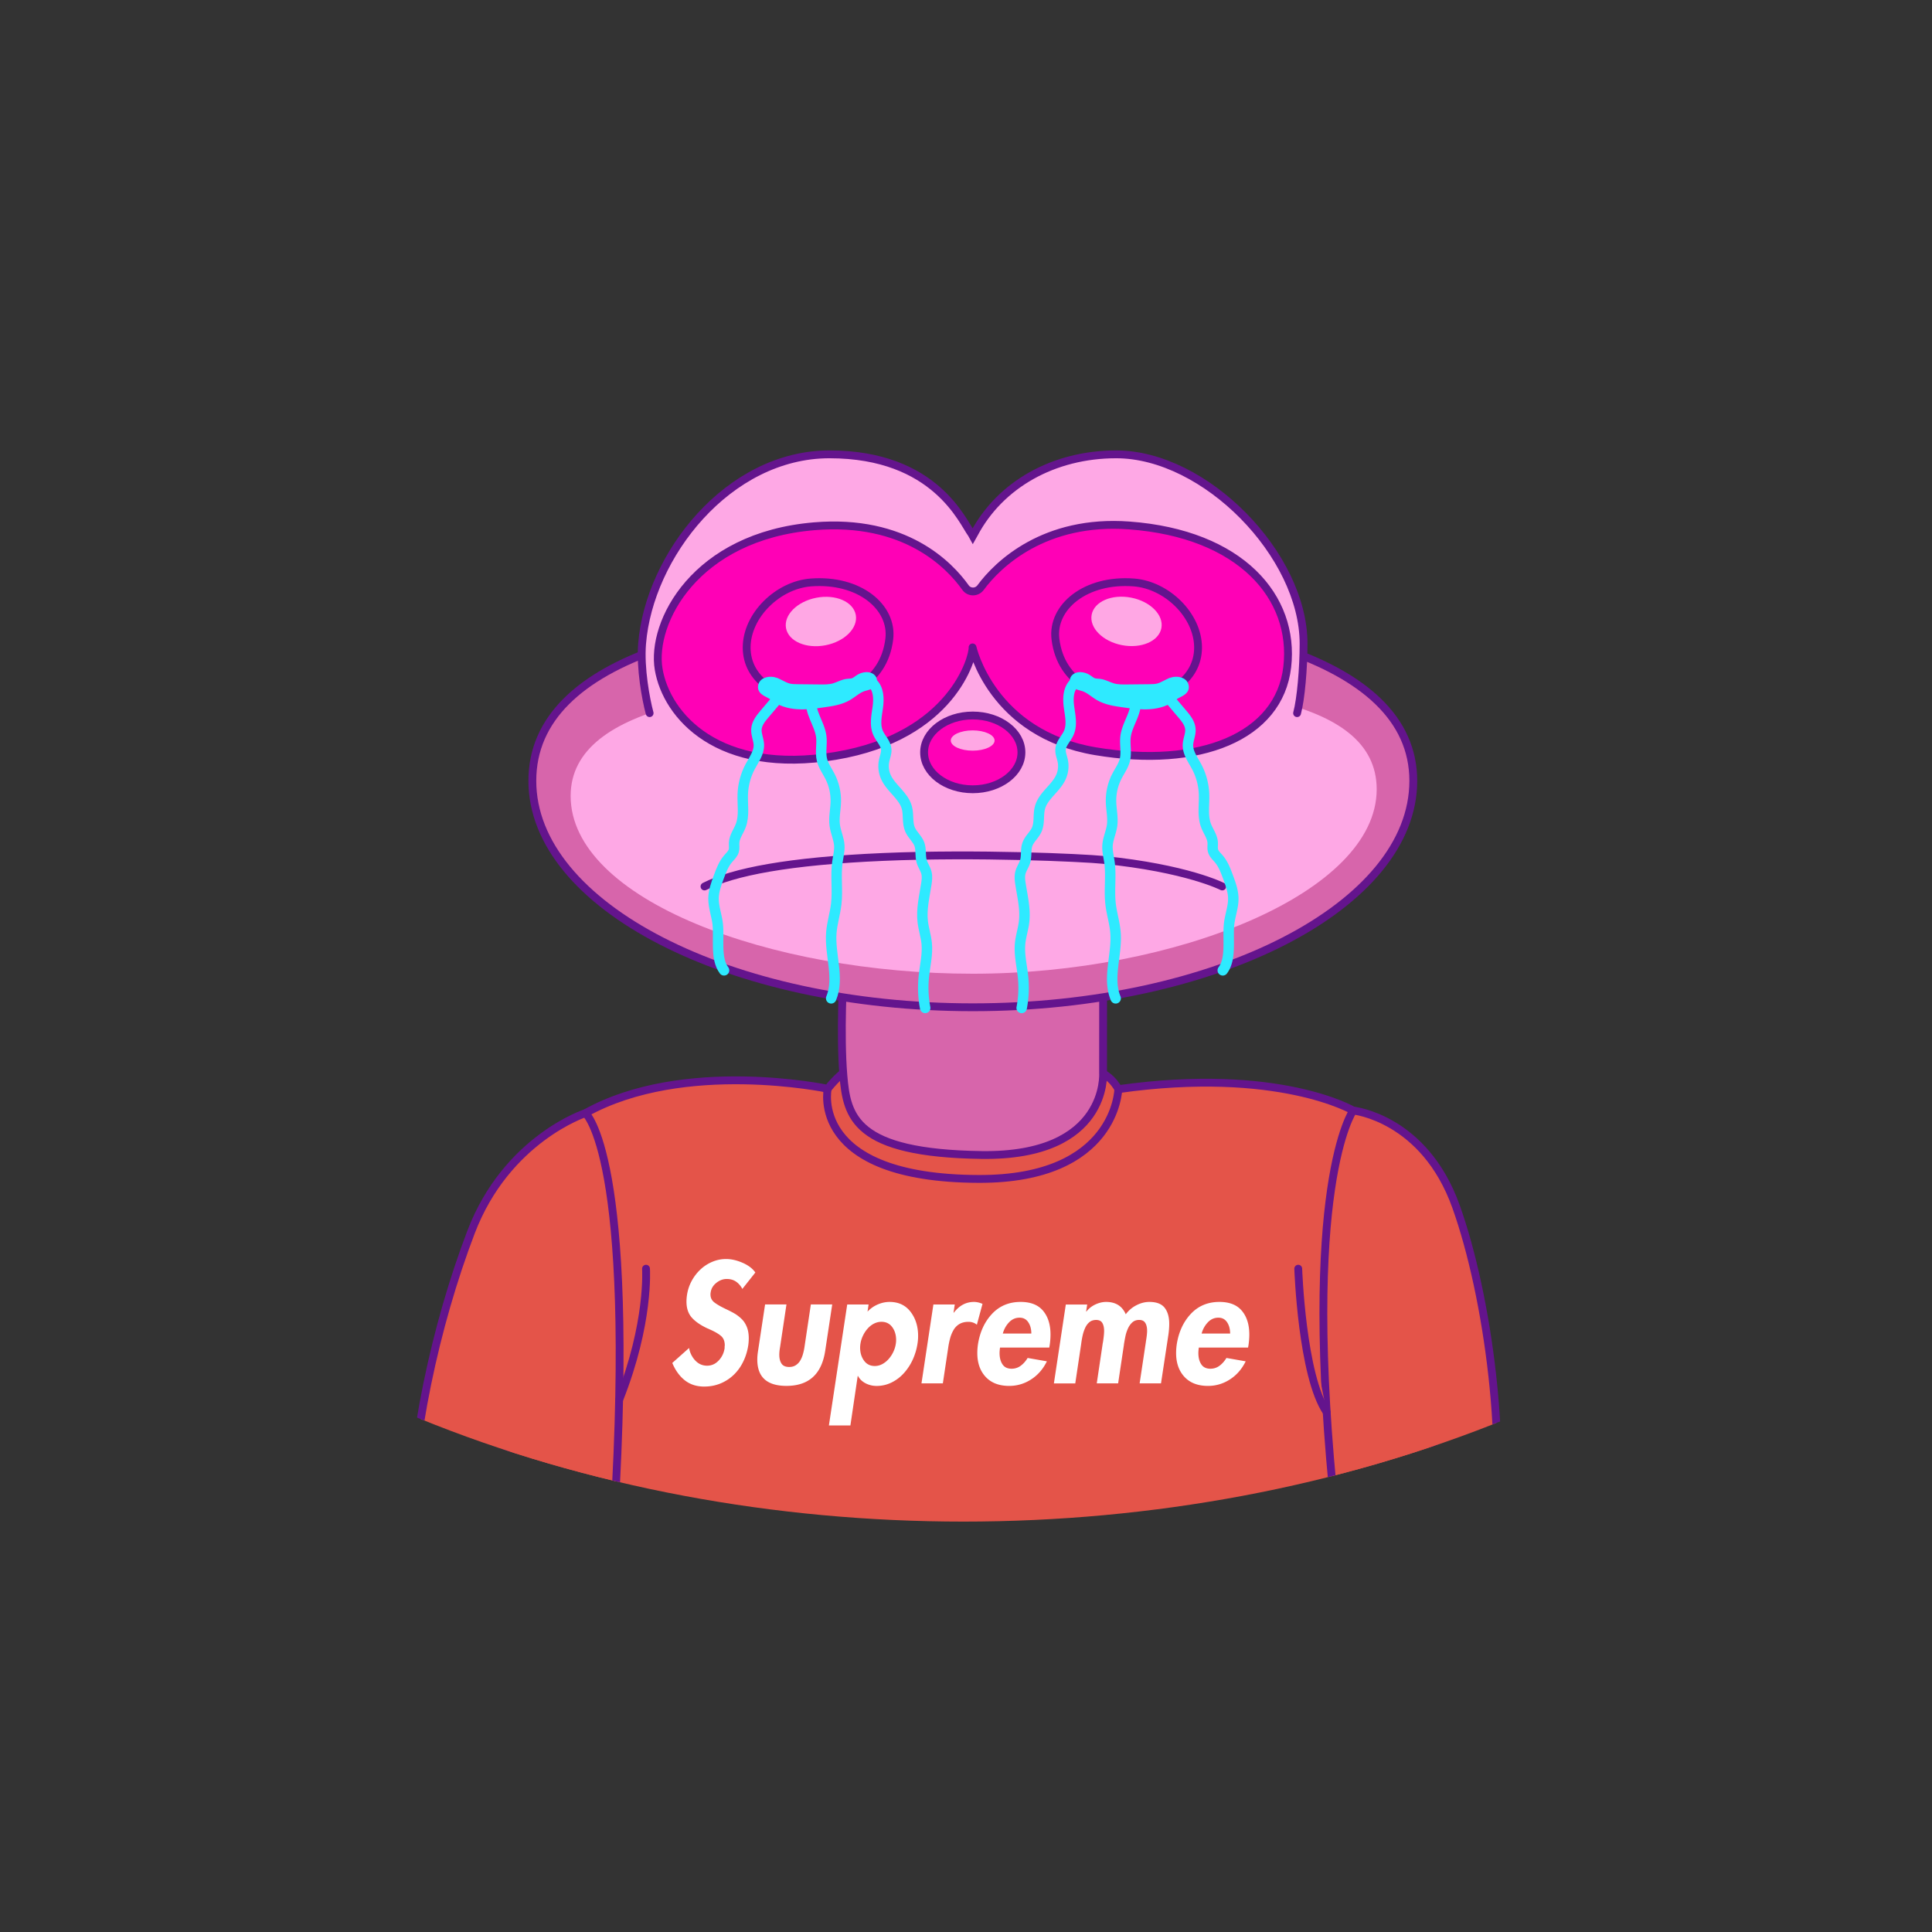
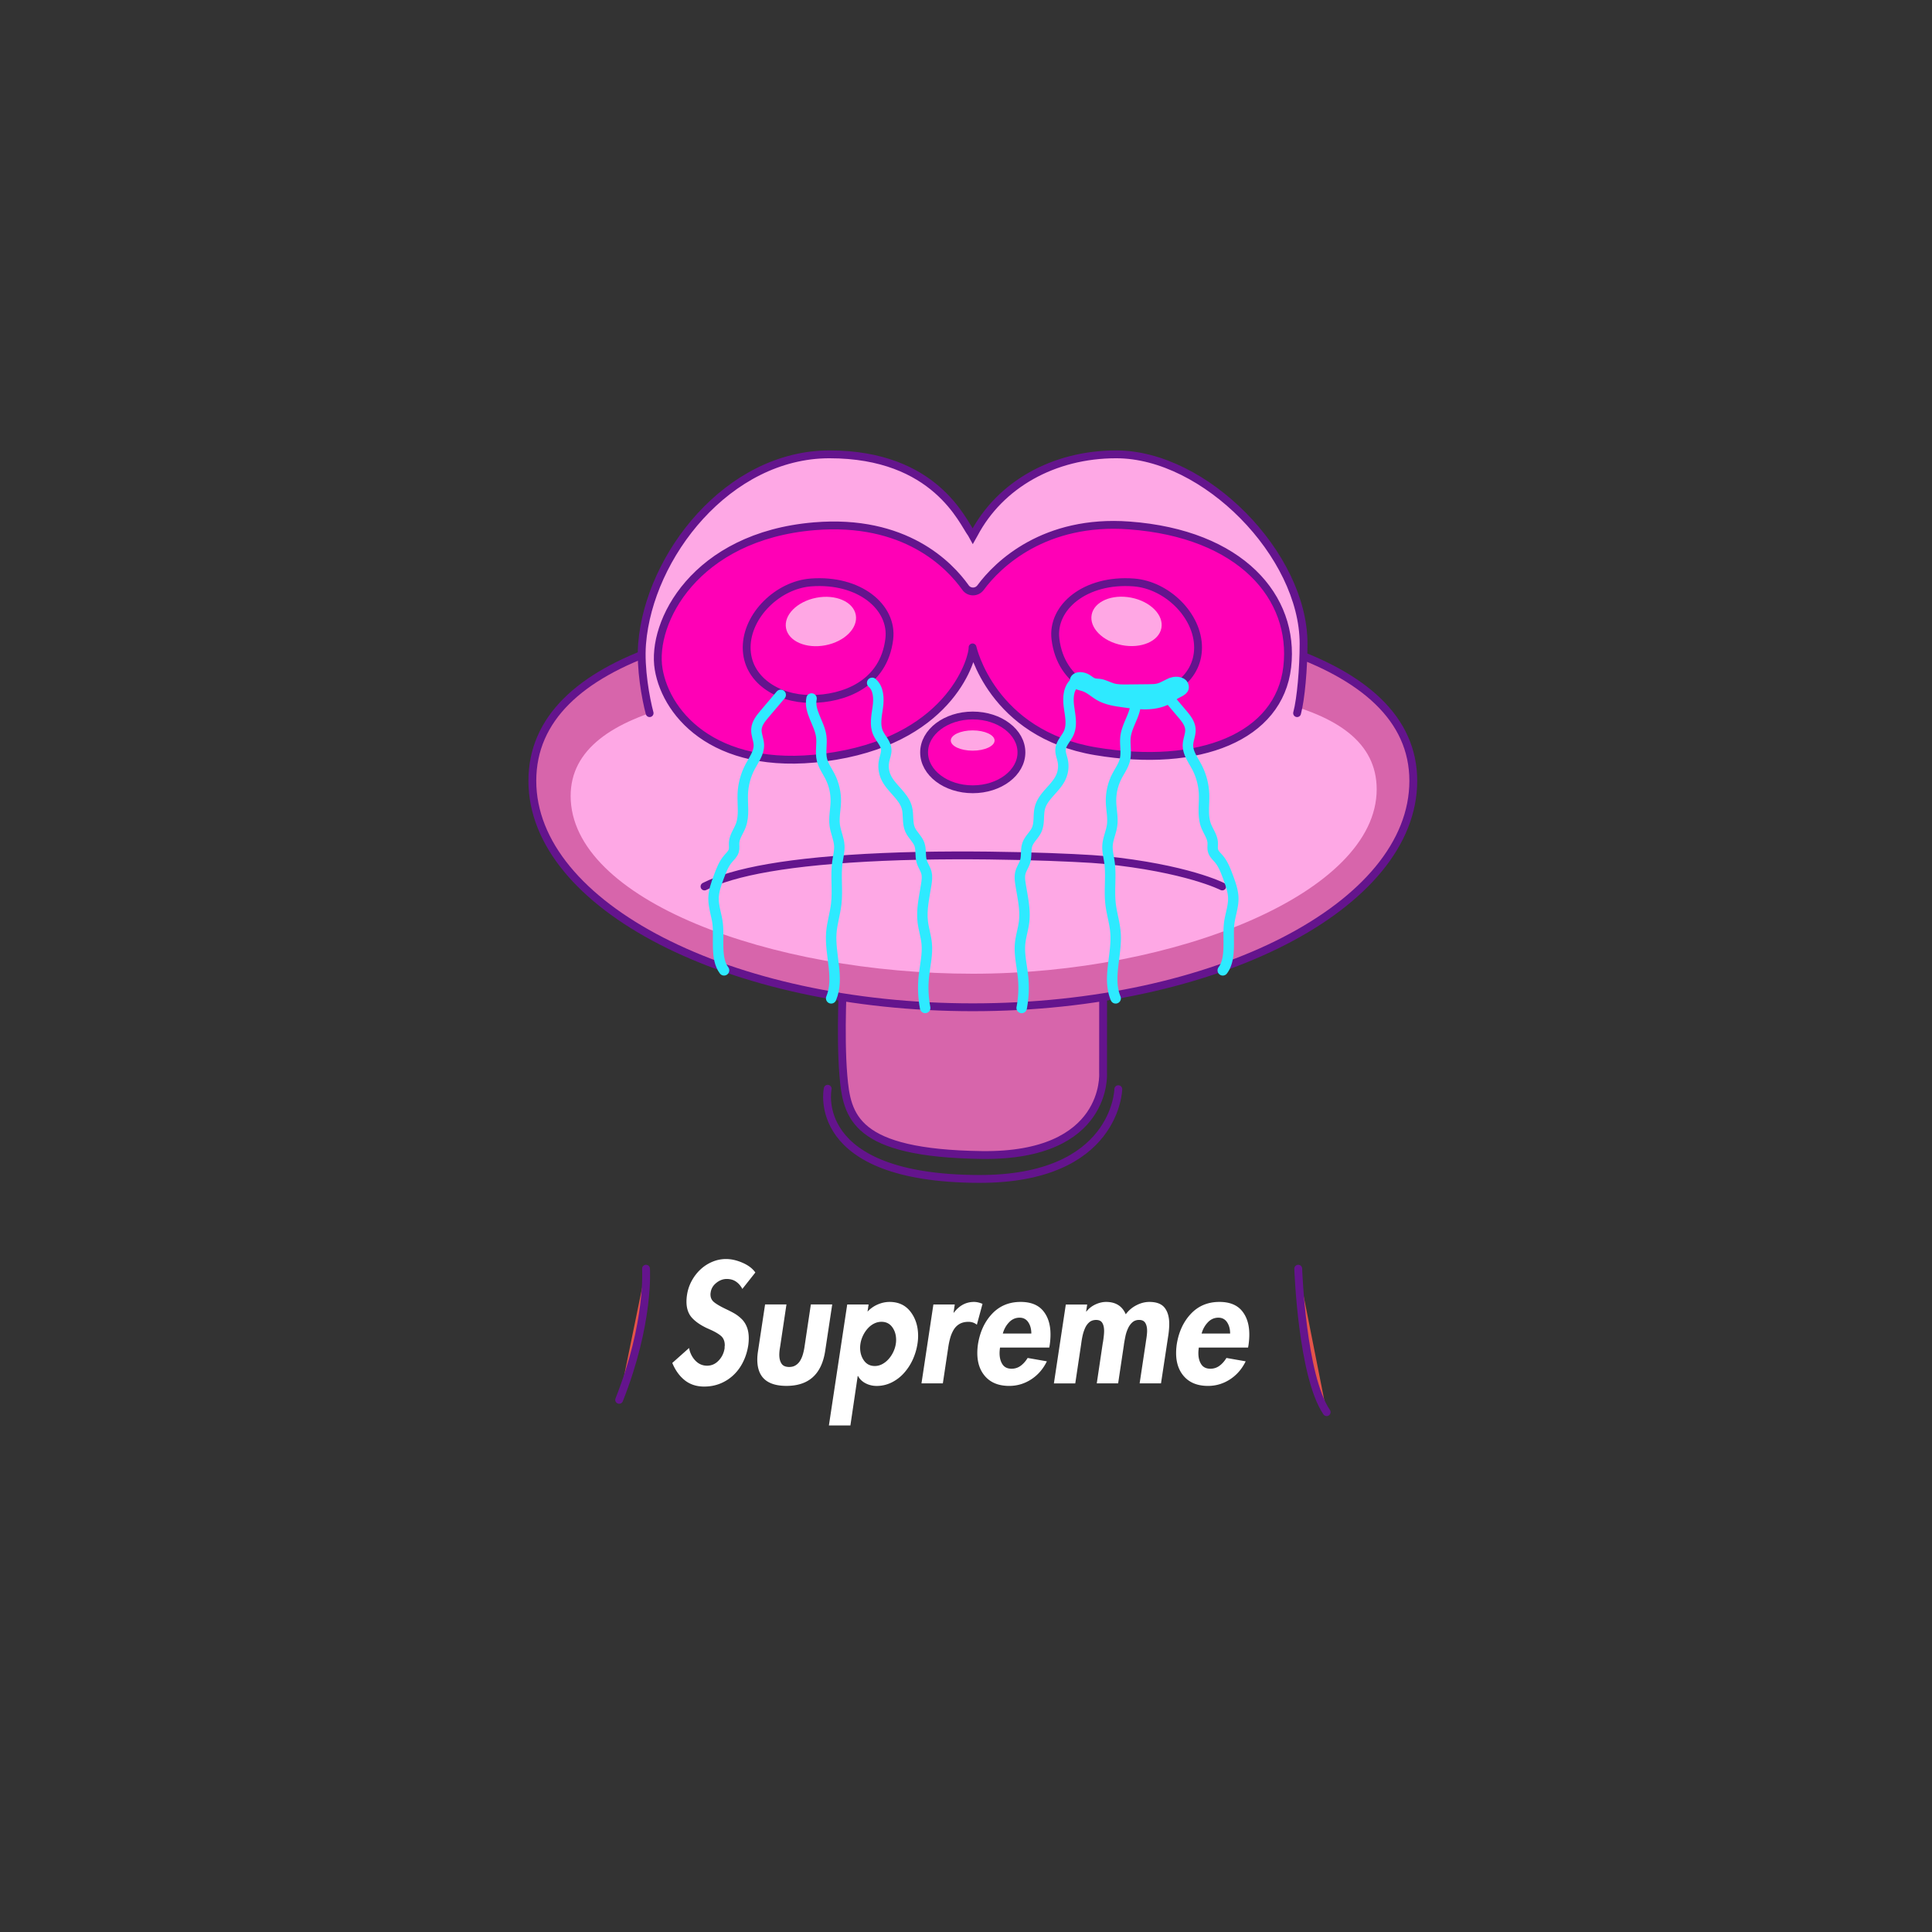
<svg xmlns="http://www.w3.org/2000/svg" viewBox="0 0 739.56 739.56">
  <rect x="0" y="0" width="739.56" height="739.56" fill="#333333" stroke="none" />
  <defs>
    <clipPath id="clippath">
      <ellipse cx="368.78" cy="287.35" rx="416.89" ry="295.11" style="fill:none" />
    </clipPath>
    <style>.cls-1{fill:#2eeaff}.cls-1,.cls-2,.cls-3,.cls-4,.cls-5,.cls-7{stroke-linecap:round}.cls-1,.cls-2,.cls-3,.cls-5,.cls-7{stroke-width:3px}.cls-1,.cls-3,.cls-4,.cls-5,.cls-7{stroke-miterlimit:10}.cls-1,.cls-4{stroke:#2eeaff}.cls-8{fill:#ffa7e4}.cls-2{fill:#ff00b6;stroke-linejoin:round}.cls-2,.cls-3,.cls-5,.cls-7{stroke:#64148d}.cls-3{fill:#fea8e5}.cls-4{fill:none;stroke-width:4px}.cls-5{fill:#d765ab}.cls-7{fill:#e45449}</style>
  </defs>
  <g id="Layer_1" style="clip-path:url(#clippath)">
-     <path d="M323.29 410.32s-2.67 1.78-6.45 6.45c0 0-55.04-11.67-92.73 9.34-37.69 21.01-27.79 62.61-31.45 83.62-3.67 21.01 11.12 178.12 31.45 198.89 0 0 164.09 16.36 288.17.72 0 0 86.16-258.05 5.7-284.24 0 0-28.52-16.85-89.9-8.17 0 0-3.34-7.17-11.84-7.84s-92.95 1.22-92.95 1.22Z" class="cls-7" />
    <path d="M322.84 372.74s-1.33 23.13 0 38.92c1.33 15.79 4.23 29.8 52.93 30.47 48.7.67 46.48-31.36 46.48-31.36l.02-36.91-99.42-1.11Z" class="cls-5" />
    <path d="M316.84 416.77s-7.4 34.33 57.87 34.52c52.7.15 53.37-34.36 53.37-34.36" style="fill:none;stroke:#64148d;stroke-miterlimit:10;stroke-width:3px;stroke-linecap:round" />
-     <path d="M235.11 580.89c8.34-138.76-11.01-154.78-11.01-154.78s-30.16 9.82-43.79 45.53c-13.63 35.71-23.19 80.03-23.61 117.83-.5 45.58 39.28 65.38 55.84 43.08s22.57-51.66 22.57-51.66Zm276.2 0c-13.68-127.09 6.67-155.78 6.67-155.78s27.22 2.71 39.4 36.8c12.17 34.09 20.45 93.98 13.15 134.4-7.3 40.42-54.05 20.13-54.54 19.32s-4.68-34.73-4.68-34.73Z" class="cls-7" />
    <path d="M247.29 485.65s1.45 20.68-10.28 50.2m259.95-50.2s1.4 40.96 10.88 54.92" class="cls-7" />
    <path d="M284.17 493.39c-.66-1.23-1.49-2.17-2.48-2.83-.99-.66-2.17-.98-3.53-.98s-2.73.5-3.97 1.51c-1.25 1-1.97 2.24-2.16 3.72 0 .04-.02.16-.06.37v.37c0 1.19.45 2.15 1.34 2.89.9.74 2.32 1.58 4.26 2.52 1.48.7 2.68 1.31 3.59 1.84.91.53 1.8 1.21 2.66 2.03.86.82 1.54 1.84 2.04 3.07.51 1.23.76 2.69.76 4.37 0 .86-.06 1.74-.18 2.64-.35 2.3-1 4.42-1.96 6.36-.95 1.95-2.17 3.63-3.65 5.04a16.155 16.155 0 0 1-5.08 3.29c-1.91.78-3.97 1.17-6.19 1.17-2.92 0-5.39-.8-7.42-2.4-2.02-1.6-3.62-3.81-4.79-6.64l6.42-5.72c.35 1.89 1.15 3.48 2.39 4.8 1.25 1.31 2.75 1.97 4.5 1.97s3.19-.66 4.44-1.97c1.25-1.31 2-2.89 2.28-4.73v-.55c.04-.29.06-.47.06-.55 0-1.6-.51-2.82-1.52-3.66-1.01-.84-2.47-1.67-4.38-2.49-.31-.16-.55-.27-.7-.31-2.65-1.23-4.65-2.61-6.02-4.15-1.36-1.54-2.04-3.58-2.04-6.12 0-.78.06-1.58.18-2.4.27-1.93.86-3.73 1.75-5.41.9-1.68 2.01-3.16 3.36-4.43a15.17 15.17 0 0 1 4.56-2.98c1.69-.72 3.46-1.08 5.29-1.08 2.02 0 4.14.48 6.34 1.44s3.83 2.2 4.88 3.72l-4.96 6.27Zm16.88 5.96-2.45 16.36c-.2 1.11-.29 2.07-.29 2.89 0 1.39.28 2.52.85 3.38.56.86 1.55 1.29 2.95 1.29.97 0 1.81-.22 2.51-.68a5.24 5.24 0 0 0 1.69-1.75c.43-.72.77-1.51 1.02-2.37.25-.86.46-1.78.61-2.77l2.45-16.36h8.18l-2.69 17.77c-1.36 8.94-6.31 13.4-14.83 13.4-7.44 0-11.16-3.36-11.16-10.08 0-1.02.1-2.13.29-3.32l2.69-17.77h8.18Zm31.01 2.77c1.09-1.19 2.39-2.11 3.91-2.77 1.52-.66 3.04-.98 4.56-.98 3.43 0 6.1 1.26 8.03 3.78 1.93 2.52 2.89 5.61 2.89 9.25 0 .98-.08 1.95-.23 2.89-.31 2.09-.91 4.11-1.78 6.06a20.27 20.27 0 0 1-3.39 5.23 15.588 15.588 0 0 1-4.76 3.63c-1.79.88-3.7 1.32-5.72 1.32-1.52 0-2.93-.34-4.23-1.01-1.3-.68-2.27-1.61-2.89-2.8h-.12l-2.8 18.94h-8.23l7.01-46.3h8.18l-.41 2.77Zm5.69 20.04c.91-.49 1.73-1.15 2.45-1.97.72-.82 1.31-1.73 1.78-2.74.47-1 .78-2.02.93-3.04.08-.49.12-.98.12-1.48 0-1.93-.5-3.57-1.49-4.92s-2.37-2.03-4.12-2.03c-1.01 0-1.98.24-2.89.71-.92.47-1.73 1.12-2.45 1.94-.72.82-1.31 1.73-1.78 2.74-.47 1-.78 2.02-.93 3.04-.08.49-.12.98-.12 1.48 0 1.93.5 3.58 1.49 4.95s2.37 2.06 4.12 2.06c1.01 0 1.98-.25 2.89-.74ZM365 502.49h.12c2.1-2.75 4.67-4.12 7.71-4.12 1.05 0 2.14.25 3.27.74l-2.16 7.99c-.9-.74-1.97-1.11-3.21-1.11-1.36 0-2.51.28-3.45.83s-1.68 1.31-2.25 2.27c-.56.96-1 2.01-1.31 3.14-.31 1.13-.57 2.37-.76 3.72l-2.04 13.59h-8.18l4.56-30.19h8.18l-.47 3.14Zm17.81 13.34c-.12.78-.18 1.5-.18 2.15 0 1.72.37 3.15 1.11 4.27.74 1.13 1.91 1.69 3.5 1.69 1.28 0 2.43-.37 3.45-1.11 1.01-.74 1.91-1.74 2.69-3.01l7.36 1.29c-1.44 2.95-3.45 5.26-6.02 6.92-2.57 1.66-5.37 2.49-8.41 2.49-3.85 0-6.85-1.15-8.99-3.44-2.14-2.3-3.21-5.35-3.21-9.16 0-1.02.08-2.09.23-3.2.74-4.8 2.54-8.72 5.4-11.77 2.86-3.05 6.51-4.58 10.95-4.58 3.85 0 6.73 1.14 8.61 3.41 1.89 2.27 2.83 5.3 2.83 9.07 0 1.27-.1 2.58-.29 3.94l-.18 1.05H382.8Zm11.98-5.35c0-1.72-.39-3.17-1.17-4.33-.78-1.17-1.89-1.75-3.33-1.75-1.56 0-2.9.59-4.03 1.78-1.13 1.19-1.93 2.62-2.39 4.3h10.92Zm20.96-8.42h.12c.93-1.19 2.09-2.1 3.48-2.74 1.38-.63 2.73-.95 4.06-.95 3.66 0 6.17 1.58 7.53 4.73 1.09-1.48 2.45-2.63 4.09-3.47 1.64-.84 3.29-1.26 4.96-1.26 2.72 0 4.67.75 5.84 2.24 1.17 1.5 1.75 3.56 1.75 6.18 0 1.19-.1 2.5-.29 3.94l-2.86 18.81h-8.18l2.39-15.86c0-.08.02-.22.06-.43.27-1.64.41-2.91.41-3.81 0-1.27-.23-2.28-.7-3.04-.47-.76-1.25-1.14-2.34-1.14s-1.93.32-2.63.95c-.7.64-1.27 1.44-1.69 2.4-.43.96-.74 1.92-.93 2.86-.2.94-.39 1.99-.58 3.14v.12l-2.22 14.82h-8.18l2.28-15.31.12-.61c.27-1.8.41-3.18.41-4.12 0-1.27-.22-2.3-.67-3.07-.45-.78-1.24-1.17-2.37-1.17-1.05 0-1.92.29-2.6.86-.68.57-1.23 1.32-1.64 2.24s-.72 1.86-.93 2.8c-.21.94-.4 1.99-.55 3.14l-.06.43-2.22 14.82h-8.18l4.56-30.19h8.18l-.41 2.71Zm43.16 13.77c-.12.78-.18 1.5-.18 2.15 0 1.72.37 3.15 1.11 4.27.74 1.13 1.91 1.69 3.5 1.69 1.28 0 2.43-.37 3.45-1.11 1.01-.74 1.91-1.74 2.69-3.01l7.36 1.29c-1.44 2.95-3.45 5.26-6.02 6.92-2.57 1.66-5.37 2.49-8.41 2.49-3.85 0-6.85-1.15-8.99-3.44-2.14-2.3-3.21-5.35-3.21-9.16 0-1.02.08-2.09.23-3.2.74-4.8 2.54-8.72 5.4-11.77 2.86-3.05 6.51-4.58 10.95-4.58 3.85 0 6.73 1.14 8.61 3.41 1.89 2.27 2.83 5.3 2.83 9.07 0 1.27-.1 2.58-.29 3.94l-.18 1.05H458.9Zm11.98-5.35c0-1.72-.39-3.17-1.17-4.33-.78-1.17-1.89-1.75-3.33-1.75-1.56 0-2.9.59-4.03 1.78-1.13 1.19-1.93 2.62-2.39 4.3h10.92Z" style="fill:#fff" />
    <path d="M541 298.9c0 47.87-75.49 86.68-168.61 86.68s-168.61-38.81-168.61-86.68 73.98-65.5 167.1-65.5S541 251.03 541 298.9Z" class="cls-5" />
    <path d="M526.99 302.13c0 39.79-77.2 70.61-154.6 70.61s-153.95-28.26-153.95-68.05c0-35.81 64.17-42.56 133.42-43.55 7.7-.11 12.65-20.16 20.4-20.16s18.05 20.03 25.57 20.09c68.63.57 129.16 5.2 129.16 41.07Z" style="fill:#fea8e5" />
    <path d="M248.67 272.99c-1.44-5.37-3.64-17.16-2.88-26.57 2.7-33.69 32.92-72.49 71.72-72.5 40.7 0 51.06 26.05 54.4 30.43l.48.87.49-.87c9.95-18.8 30.39-30.43 54.4-30.43 34.03 0 71.72 38.47 71.72 72.5 0 9.44-1.03 21.19-2.48 26.57" class="cls-3" />
    <path d="M375.35 224.94c-1.44 1.95-4.35 1.96-5.76-.02-6.15-8.66-23.16-26.39-57.92-23.47-45.7 3.84-62.54 36.86-59.54 54.71s22.85 40.7 67.71 33.19c44.86-7.51 52.7-38.03 52.45-41.53 0 0 7.26 33.08 47.07 39.75 39.81 6.67 70.3-5.5 73.39-32.24 3.08-26.74-17.79-51.04-60.49-54.19-32.35-2.39-50.26 14.76-56.91 23.81Z" class="cls-2" />
    <path d="M340.41 244.65c-2.11 17.23-17.37 22.91-30.02 22.91s-24.57-7.36-24.57-19.68 11.96-23.95 24.57-24.92c18.57-1.42 31.52 9.47 30.02 21.69Zm63.61 0c2.11 17.23 17.37 22.91 30.02 22.91 12.65 0 24.57-7.36 24.57-19.68s-11.96-23.95-24.57-24.92c-18.57-1.42-31.52 9.47-30.02 21.69Z" class="cls-2" />
    <ellipse cx="314.25" cy="237.89" class="cls-8" rx="13.59" ry="9.26" transform="rotate(-10.98 314.353 237.967)" />
    <ellipse cx="431.26" cy="237.89" class="cls-8" rx="9.26" ry="13.59" transform="rotate(-79.02 431.228 237.898)" />
    <ellipse cx="372.37" cy="288.01" class="cls-2" rx="18.63" ry="14.12" />
    <ellipse cx="372.34" cy="283.47" class="cls-8" rx="8.38" ry="3.88" />
    <path d="M269.68 339.34c10.99-5.6 32.26-9.74 68.28-11.3 36.03-1.56 76.34.31 84.3 1.11 32.12 3.22 45.61 10.19 45.61 10.19" class="cls-3" />
-     <path d="M296.64 260.82c1.82.58 3.4 1.8 5.25 2.28 1.09.28 2.22.3 3.34.31l8.59.09c1.81.02 3.64.04 5.38-.45 1.72-.49 3.31-1.46 5.08-1.69.79-.1 1.6-.06 2.35-.32.87-.3 1.55-.98 2.35-1.45.8-.48 1.71-.76 2.64-.8 1.09-.05 2.38.43 2.57 1.5.15.83-.48 1.63-1.23 2.03s-1.61.52-2.41.78c-2.23.71-3.96 2.44-5.98 3.61-2.84 1.64-6.18 2.13-9.43 2.58-3.32.47-6.67.93-10.01.69s-6.72-1.24-9.28-3.41c-1.3-1.1-4.47-1.72-4.19-3.79.31-2.26 3.26-2.53 4.97-1.99Z" class="cls-1" />
    <path d="m298.85 266-6.12 7.22c-1.48 1.75-3.04 3.67-3.18 5.96-.13 2.01.87 3.93.94 5.94.09 3.03-1.89 5.66-3.32 8.33-1.72 3.23-2.7 6.85-2.84 10.51-.16 4.05.67 8.26-.76 12.05-.83 2.21-2.41 4.2-2.56 6.55-.06 1.03.16 2.09-.12 3.08-.34 1.25-1.38 2.15-2.22 3.14-1.69 2-2.63 4.51-3.54 6.97-.97 2.64-1.96 5.34-2 8.15-.04 3.3 1.23 6.47 1.6 9.75.63 5.63-.97 13.26 2.43 17.79m33.5-104.05c-1.04 4.95 3.06 9.5 3.71 14.52.39 2.95-.44 6.01.26 8.91.55 2.3 2.01 4.26 3.09 6.38 1.54 3.01 2.31 6.41 2.22 9.78-.08 2.98-.8 5.96-.41 8.92.36 2.65 1.6 5.14 1.76 7.81.12 2.07-.42 4.11-.72 6.16-.77 5.35.17 10.82-.46 16.18-.43 3.69-1.59 7.27-1.88 10.97-.66 8.43 3.19 17.33-.06 25.14m15.69-120.76c2.51 2.18 2.62 6.02 2.16 9.32s-1.25 6.8.1 9.84c.96 2.17 2.97 3.95 3.14 6.32.11 1.45-.51 2.84-.81 4.25-.45 2.07-.23 4.27.62 6.21 1.92 4.41 6.82 7.18 8.08 11.83.74 2.76.07 5.83 1.24 8.44.9 2.01 2.78 3.48 3.54 5.54.76 2.07.26 4.41.87 6.53.44 1.54 1.45 2.88 1.84 4.43.36 1.43.17 2.94-.06 4.4-.75 4.78-1.93 9.59-1.35 14.39.33 2.77 1.24 5.46 1.51 8.24.42 4.29-.69 8.56-1.12 12.85-.4 3.95-.22 7.95.53 11.85" class="cls-4" />
    <path d="M448.6 260.82c-1.82.58-3.4 1.8-5.25 2.28-1.09.28-2.22.3-3.34.31l-8.59.09c-1.81.02-3.64.04-5.38-.45-1.72-.49-3.31-1.46-5.08-1.69-.79-.1-1.6-.06-2.35-.32-.87-.3-1.55-.98-2.35-1.45-.8-.48-1.71-.76-2.64-.8-1.09-.05-2.38.43-2.57 1.5-.15.83.48 1.63 1.23 2.03s1.61.52 2.41.78c2.23.71 3.96 2.44 5.98 3.61 2.84 1.64 6.18 2.13 9.43 2.58 3.32.47 6.67.93 10.01.69s6.72-1.24 9.28-3.41c1.3-1.1 4.47-1.72 4.19-3.79-.31-2.26-3.26-2.53-4.97-1.99Z" class="cls-1" />
    <path d="M446.38 266c2.04 2.41 4.08 4.82 6.12 7.22 1.48 1.75 3.04 3.67 3.18 5.96.13 2.01-.87 3.93-.94 5.94-.09 3.03 1.89 5.66 3.32 8.33 1.72 3.23 2.7 6.85 2.84 10.51.16 4.05-.67 8.26.76 12.05.83 2.21 2.41 4.2 2.56 6.55.06 1.03-.16 2.09.12 3.08.34 1.25 1.38 2.15 2.22 3.14 1.69 2 2.63 4.51 3.54 6.97.97 2.64 1.96 5.34 2 8.15.04 3.3-1.23 6.47-1.6 9.75-.63 5.63.97 13.26-2.43 17.79m-33.49-104.05c1.04 4.95-3.06 9.5-3.71 14.52-.39 2.95.44 6.01-.26 8.91-.55 2.3-2.01 4.26-3.09 6.38a20.397 20.397 0 0 0-2.22 9.78c.08 2.98.8 5.96.41 8.92-.36 2.65-1.6 5.14-1.76 7.81-.12 2.07.42 4.11.72 6.16.77 5.35-.17 10.82.46 16.18.43 3.69 1.59 7.27 1.88 10.97.66 8.43-3.19 17.33.06 25.14M411.38 261.4c-2.51 2.18-2.62 6.02-2.16 9.32.46 3.3 1.25 6.8-.1 9.84-.96 2.17-2.97 3.95-3.14 6.32-.11 1.45.51 2.84.81 4.25.45 2.07.23 4.27-.62 6.21-1.92 4.41-6.82 7.18-8.08 11.83-.74 2.76-.07 5.83-1.24 8.44-.9 2.01-2.78 3.48-3.54 5.54-.76 2.07-.26 4.41-.87 6.53-.44 1.54-1.45 2.88-1.84 4.43-.36 1.43-.17 2.94.06 4.4.75 4.78 1.93 9.59 1.35 14.39-.33 2.77-1.24 5.46-1.51 8.24-.42 4.29.69 8.56 1.12 12.85.4 3.95.22 7.95-.53 11.85" class="cls-4" />
  </g>
</svg>